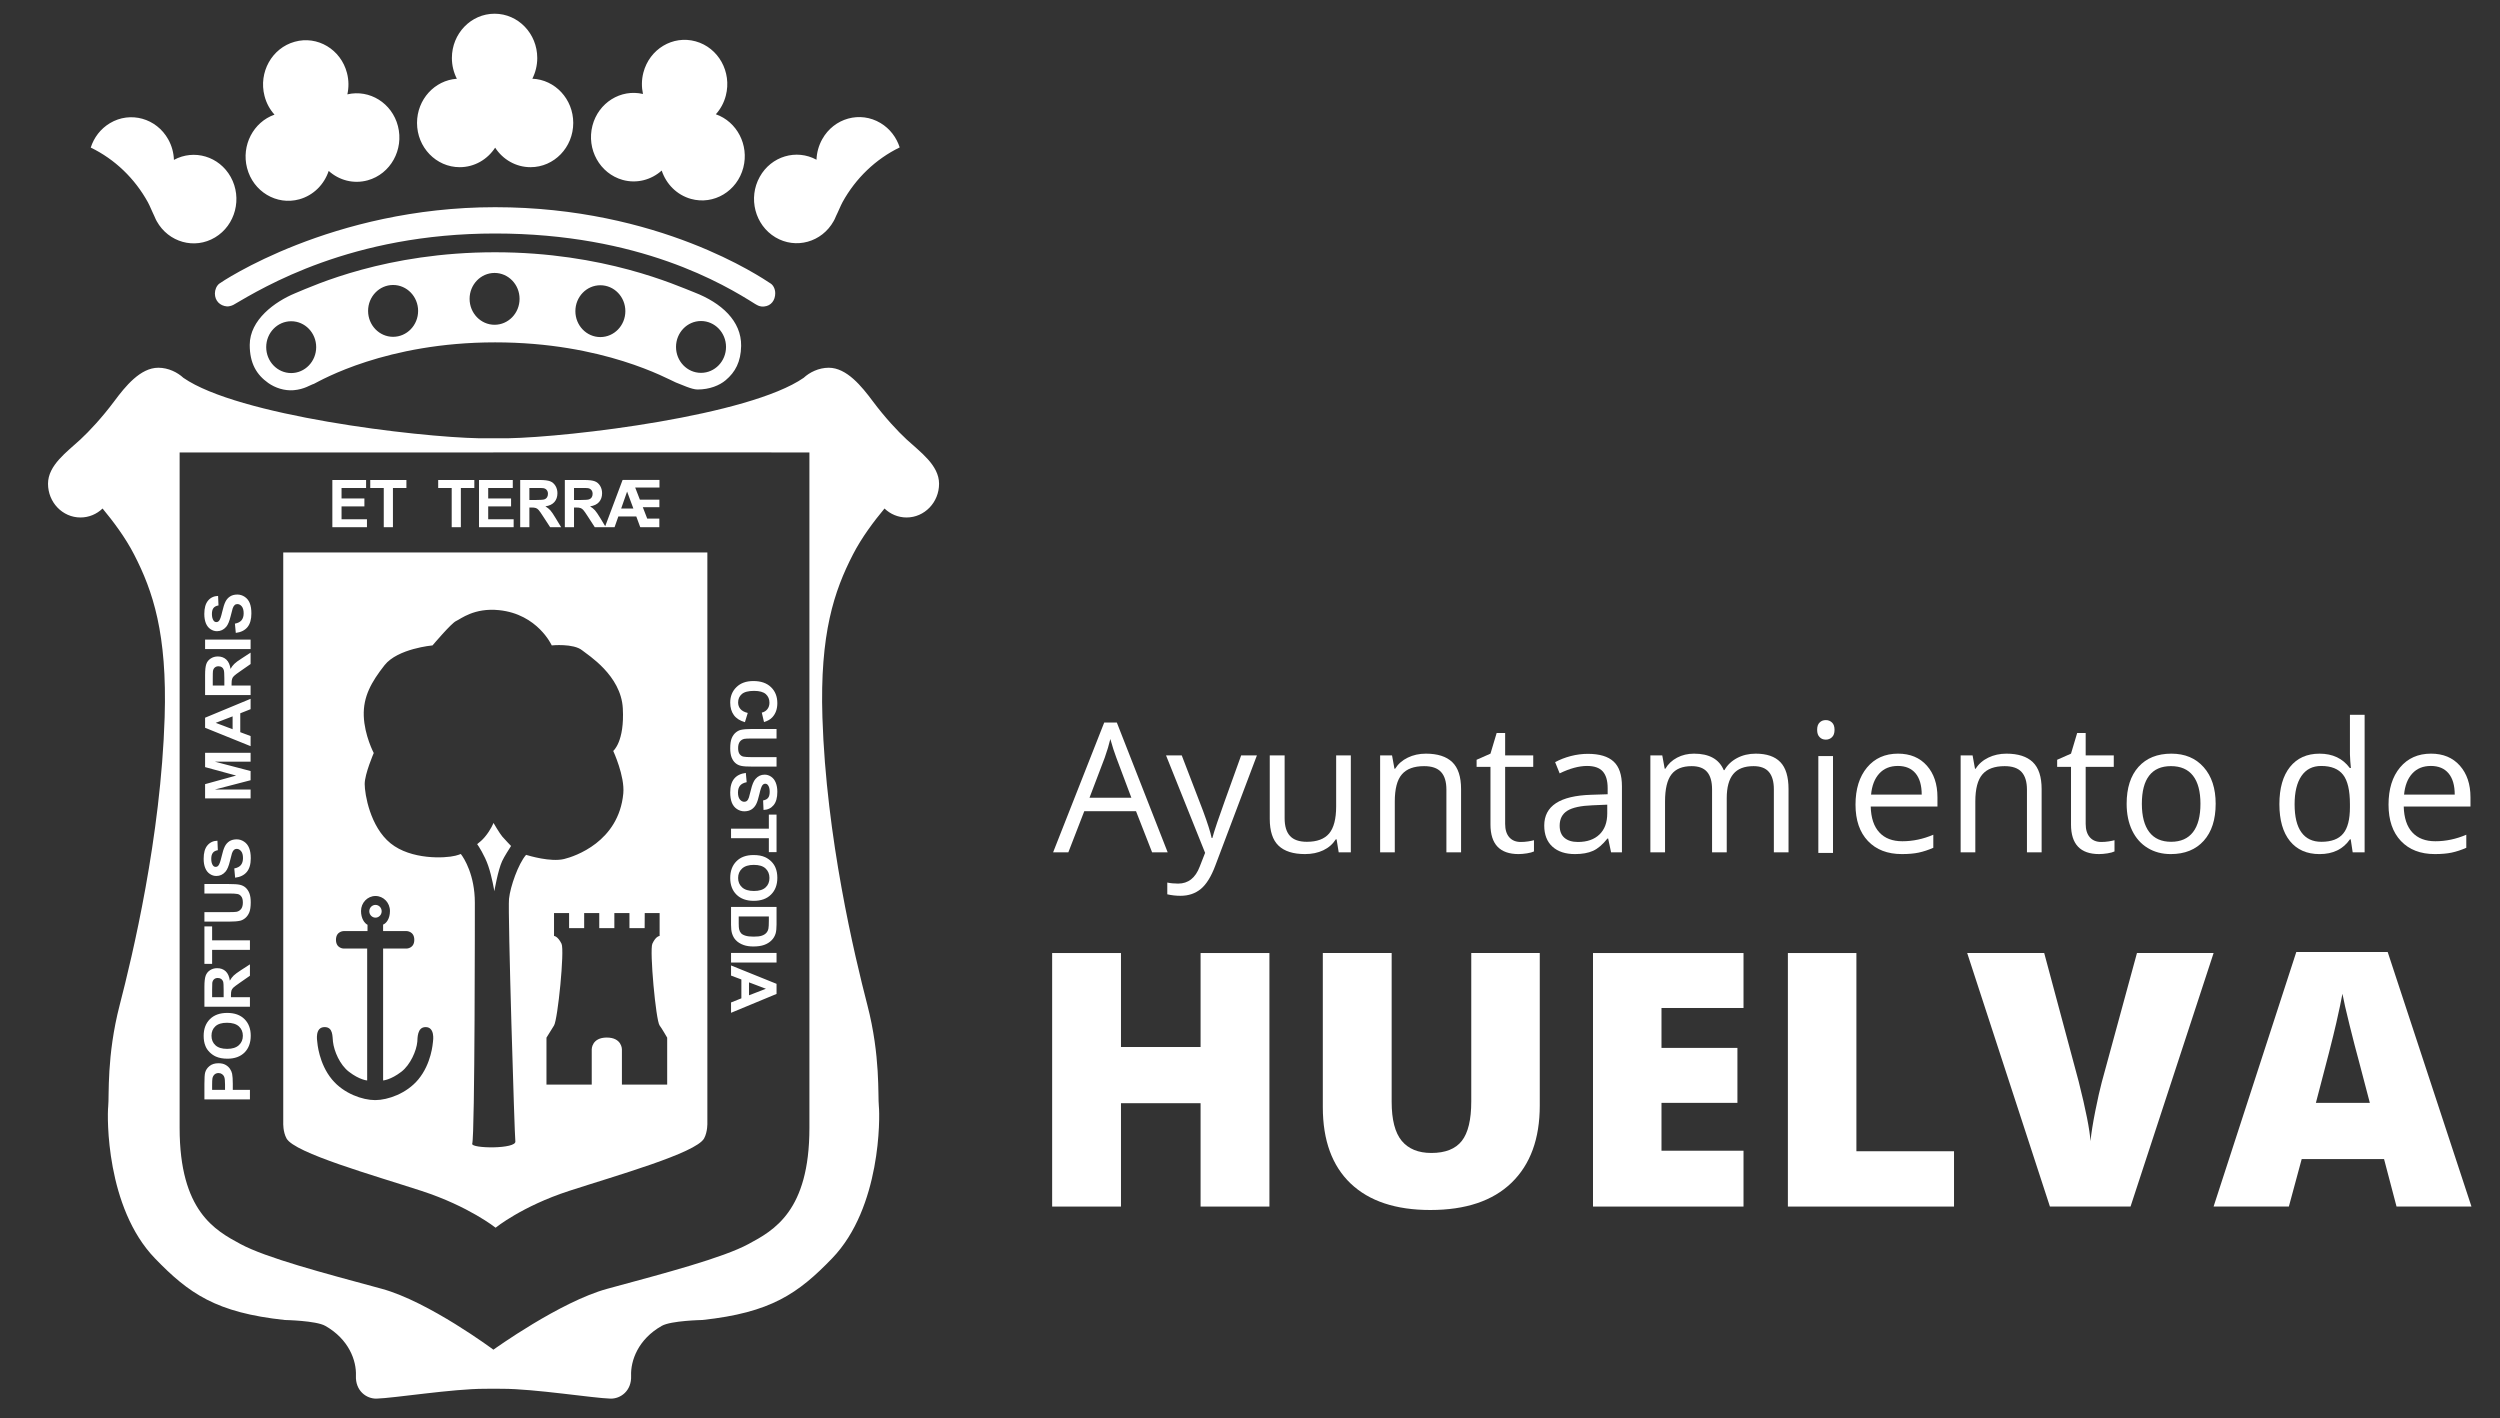
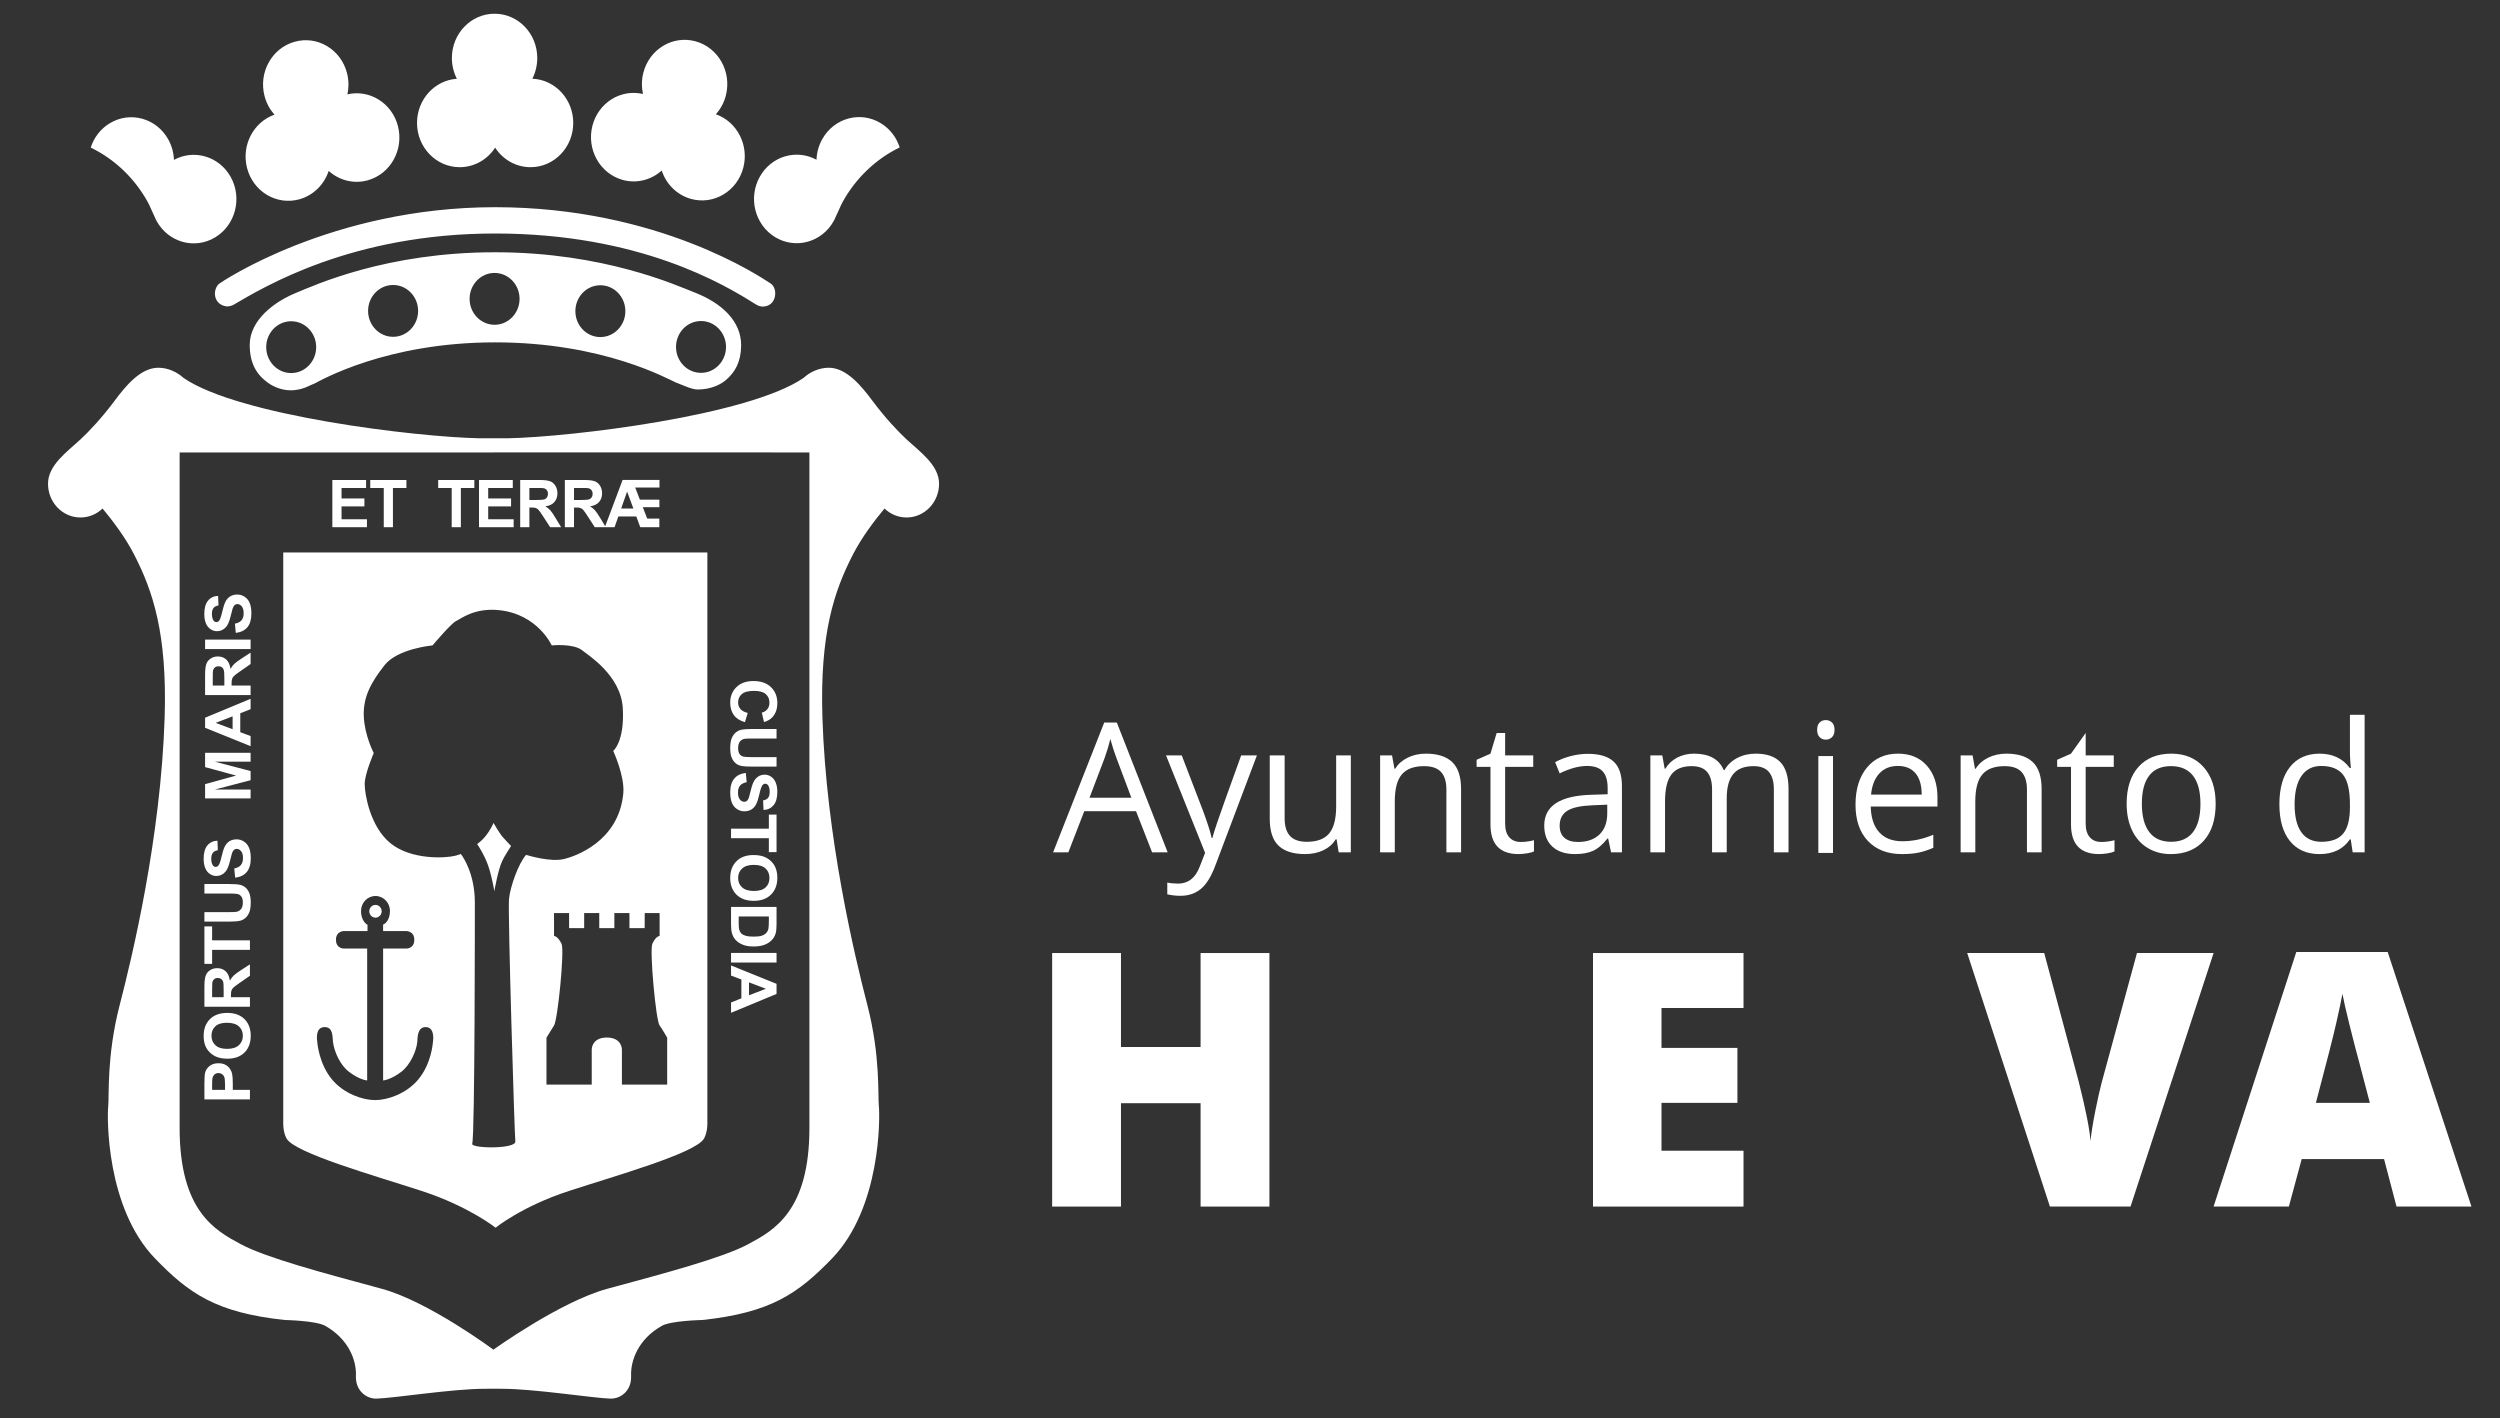
<svg xmlns="http://www.w3.org/2000/svg" width="2545px" height="1444px" version="1.1" xml:space="preserve" style="fill-rule:evenodd;clip-rule:evenodd;stroke-linejoin:round;stroke-miterlimit:2;">
  <rect width="100%" height="100%" fill="#333333" stroke="none" />
  <g transform="matrix(4.167,0,0,4.167,0,0)">
    <g id="Artboard1" transform="matrix(1,0,0,1,9.795,0.005)">
      <rect x="-9.795" y="-0.005" width="610.739" height="346.553" style="fill:none;" />
      <g transform="matrix(4.167,0,0,4.167,266.596,189.861)">
        <path d="M0,1.203L-0.882,-1.146C-0.995,-1.442 -1.113,-1.807 -1.233,-2.238C-1.31,-1.907 -1.419,-1.543 -1.56,-1.146L-2.453,1.203L0,1.203ZM1.216,4.405L0.274,1.996L-2.761,1.996L-3.694,4.405L-4.587,4.405L-1.592,-3.202L-0.851,-3.202L2.129,4.405L1.216,4.405Z" style="fill:white;fill-rule:nonzero;" />
      </g>
      <g transform="matrix(4.167,0,0,4.167,275.07,218.839)">
        <path d="M0,-8.23L0.921,-8.23L2.165,-4.991C2.439,-4.251 2.608,-3.717 2.673,-3.39L2.716,-3.39C2.761,-3.566 2.854,-3.867 2.998,-4.293C3.141,-4.721 3.61,-6.033 4.403,-8.23L5.327,-8.23L2.885,-1.762C2.645,-1.123 2.362,-0.669 2.039,-0.401C1.715,-0.134 1.318,0 0.849,0C0.586,0 0.327,-0.029 0.073,-0.087L0.073,-0.777C0.262,-0.736 0.475,-0.715 0.71,-0.715C1.299,-0.715 1.723,-1.047 1.974,-1.71L2.29,-2.518L0,-8.23Z" style="fill:white;fill-rule:nonzero;" />
      </g>
      <g transform="matrix(4.167,0,0,4.167,304.04,208.647)">
        <path d="M0,-5.784L0,-2.099C0,-1.637 0.105,-1.29 0.316,-1.062C0.526,-0.834 0.856,-0.72 1.306,-0.72C1.9,-0.72 2.334,-0.883 2.609,-1.207C2.883,-1.533 3.021,-2.062 3.021,-2.798L3.021,-5.784L3.881,-5.784L3.881,-0.103L3.17,-0.103L3.046,-0.866L3.001,-0.866C2.823,-0.586 2.579,-0.371 2.267,-0.223C1.954,-0.074 1.598,0 1.195,0C0.506,0 -0.012,-0.164 -0.355,-0.492C-0.7,-0.82 -0.872,-1.346 -0.872,-2.069L-0.872,-5.784L0,-5.784Z" style="fill:white;fill-rule:nonzero;" />
      </g>
      <g transform="matrix(4.167,0,0,4.167,343.562,184.114)">
        <path d="M0,5.784L0,2.11C0,1.646 -0.104,1.302 -0.315,1.074C-0.526,0.845 -0.856,0.732 -1.306,0.732C-1.9,0.732 -2.334,0.892 -2.61,1.214C-2.889,1.535 -3.026,2.066 -3.026,2.804L-3.026,5.784L-3.886,5.784L-3.886,0.103L-3.187,0.103L-3.046,0.882L-3.005,0.882C-2.829,0.602 -2.582,0.385 -2.264,0.232C-1.948,0.078 -1.593,0 -1.202,0C-0.519,0 -0.002,0.165 0.342,0.495C0.688,0.826 0.86,1.353 0.86,2.078L0.86,5.784L0,5.784Z" style="fill:white;fill-rule:nonzero;" />
      </g>
      <g transform="matrix(4.167,0,0,4.167,361.712,182.02)">
        <path d="M0,5.68C0.153,5.68 0.3,5.669 0.442,5.646C0.583,5.624 0.695,5.601 0.778,5.577L0.778,6.235C0.686,6.28 0.547,6.318 0.367,6.347C0.185,6.375 0.022,6.39 -0.124,6.39C-1.222,6.39 -1.772,5.812 -1.772,4.654L-1.772,1.276L-2.585,1.276L-2.585,0.861L-1.772,0.502L-1.409,-0.71L-0.912,-0.71L-0.912,0.606L0.735,0.606L0.735,1.276L-0.912,1.276L-0.912,4.618C-0.912,4.96 -0.83,5.223 -0.668,5.407C-0.505,5.589 -0.283,5.68 0,5.68" style="fill:white;fill-rule:nonzero;" />
      </g>
      <g transform="matrix(4.167,0,0,4.167,375.69,187.118)">
        <path d="M0,4.457C0.537,4.457 0.959,4.31 1.263,4.017C1.569,3.723 1.72,3.312 1.72,2.783L1.72,2.27L0.86,2.306C0.177,2.331 -0.317,2.437 -0.619,2.625C-0.92,2.814 -1.07,3.106 -1.07,3.503C-1.07,3.814 -0.978,4.051 -0.79,4.213C-0.601,4.376 -0.337,4.457 0,4.457M1.944,5.063L1.773,4.254L1.733,4.254C1.449,4.61 1.167,4.852 0.884,4.978C0.602,5.104 0.251,5.167 -0.169,5.167C-0.733,5.167 -1.174,5.022 -1.494,4.731C-1.813,4.441 -1.974,4.028 -1.974,3.493C-1.974,2.346 -1.057,1.745 0.779,1.69L1.744,1.659L1.744,1.307C1.744,0.86 1.647,0.532 1.455,0.319C1.263,0.106 0.956,-0 0.536,-0C0.062,-0 -0.474,0.145 -1.07,0.435L-1.336,-0.223C-1.057,-0.375 -0.749,-0.494 -0.415,-0.581C-0.082,-0.667 0.251,-0.71 0.587,-0.71C1.264,-0.71 1.766,-0.56 2.092,-0.259C2.419,0.041 2.581,0.524 2.581,1.187L2.581,5.063L1.944,5.063Z" style="fill:white;fill-rule:nonzero;" />
      </g>
      <g transform="matrix(4.167,0,0,4.167,423.56,184.114)">
        <path d="M0,5.784L0,2.089C0,1.637 -0.098,1.298 -0.291,1.072C-0.484,0.845 -0.785,0.732 -1.191,0.732C-1.729,0.732 -2.123,0.885 -2.378,1.193C-2.634,1.501 -2.763,1.974 -2.763,2.612L-2.763,5.784L-3.623,5.784L-3.623,2.089C-3.623,1.637 -3.721,1.298 -3.913,1.072C-4.107,0.845 -4.409,0.732 -4.82,0.732C-5.359,0.732 -5.755,0.893 -6.003,1.216C-6.254,1.539 -6.38,2.069 -6.38,2.804L-6.38,5.784L-7.24,5.784L-7.24,0.103L-6.542,0.103L-6.4,0.882L-6.36,0.882C-6.196,0.605 -5.969,0.39 -5.672,0.234C-5.377,0.078 -5.046,0 -4.68,0C-3.792,0 -3.212,0.322 -2.939,0.965L-2.897,0.965C-2.729,0.667 -2.482,0.432 -2.161,0.26C-1.84,0.088 -1.474,0 -1.063,0C-0.42,0 0.062,0.165 0.38,0.495C0.7,0.826 0.86,1.353 0.86,2.078L0.86,5.784L0,5.784Z" style="fill:white;fill-rule:nonzero;" />
      </g>
      <g transform="matrix(4.167,0,0,4.167,-4018.89,-1829.1)">
        <path d="M1069.57,488.954L1068.71,488.954L1068.71,483.273L1069.57,483.273L1069.57,488.954ZM1068.64,481.735C1068.64,481.538 1068.69,481.394 1068.79,481.303C1068.88,481.211 1069,481.165 1069.15,481.165C1069.29,481.165 1069.41,481.212 1069.51,481.306C1069.61,481.399 1069.66,481.542 1069.66,481.735C1069.66,481.929 1069.61,482.074 1069.51,482.168C1069.41,482.263 1069.29,482.311 1069.15,482.311C1069,482.311 1068.88,482.263 1068.79,482.168C1068.69,482.074 1068.64,481.929 1068.64,481.735" style="fill:white;fill-rule:nonzero;" />
      </g>
      <g transform="matrix(4.167,0,0,4.167,453.854,205.642)">
        <path d="M0,-4.446C-0.456,-4.446 -0.819,-4.297 -1.091,-4C-1.362,-3.702 -1.522,-3.292 -1.571,-2.766L1.398,-2.766C1.398,-3.309 1.276,-3.724 1.037,-4.013C0.794,-4.301 0.45,-4.446 0,-4.446M0.233,0.721C-0.607,0.721 -1.269,0.466 -1.754,-0.045C-2.24,-0.557 -2.483,-1.267 -2.483,-2.176C-2.483,-3.091 -2.256,-3.818 -1.806,-4.358C-1.355,-4.897 -0.75,-5.167 0.01,-5.167C0.722,-5.167 1.286,-4.931 1.7,-4.464C2.115,-3.995 2.321,-3.378 2.321,-2.611L2.321,-2.067L-1.591,-2.067C-1.575,-1.399 -1.406,-0.894 -1.085,-0.549C-0.768,-0.202 -0.316,-0.031 0.264,-0.031C0.875,-0.031 1.48,-0.158 2.078,-0.413L2.078,0.353C1.774,0.485 1.486,0.579 1.214,0.636C0.945,0.693 0.617,0.721 0.233,0.721" style="fill:white;fill-rule:nonzero;" />
      </g>
      <g transform="matrix(4.167,0,0,4.167,485.391,184.114)">
        <path d="M0,5.784L0,2.11C0,1.646 -0.107,1.302 -0.316,1.074C-0.527,0.845 -0.856,0.732 -1.307,0.732C-1.901,0.732 -2.335,0.892 -2.611,1.214C-2.889,1.535 -3.027,2.066 -3.027,2.804L-3.027,5.784L-3.888,5.784L-3.888,0.103L-3.187,0.103L-3.047,0.882L-3.006,0.882C-2.83,0.602 -2.582,0.385 -2.264,0.232C-1.948,0.078 -1.592,0 -1.202,0C-0.519,0 -0.004,0.165 0.341,0.495C0.687,0.826 0.86,1.353 0.86,2.078L0.86,5.784L0,5.784Z" style="fill:white;fill-rule:nonzero;" />
      </g>
      <g transform="matrix(4.167,0,0,4.167,503.541,182.02)">
-         <path d="M0,5.68C0.15,5.68 0.298,5.669 0.44,5.646C0.581,5.624 0.694,5.601 0.777,5.577L0.777,6.235C0.684,6.28 0.547,6.318 0.366,6.347C0.185,6.375 0.02,6.39 -0.126,6.39C-1.223,6.39 -1.773,5.812 -1.773,4.654L-1.773,1.276L-2.585,1.276L-2.585,0.861L-1.773,0.502L-1.411,-0.71L-0.913,-0.71L-0.913,0.606L0.734,0.606L0.734,1.276L-0.913,1.276L-0.913,4.618C-0.913,4.96 -0.83,5.223 -0.668,5.407C-0.507,5.589 -0.284,5.68 0,5.68" style="fill:white;fill-rule:nonzero;" />
+         <path d="M0,5.68C0.15,5.68 0.298,5.669 0.44,5.646C0.581,5.624 0.694,5.601 0.777,5.577L0.777,6.235C0.684,6.28 0.547,6.318 0.366,6.347C0.185,6.375 0.02,6.39 -0.126,6.39C-1.223,6.39 -1.773,5.812 -1.773,4.654L-1.773,1.276L-2.585,1.276L-2.585,0.861L-1.773,0.502L-0.913,-0.71L-0.913,0.606L0.734,0.606L0.734,1.276L-0.913,1.276L-0.913,4.618C-0.913,4.96 -0.83,5.223 -0.668,5.407C-0.507,5.589 -0.284,5.68 0,5.68" style="fill:white;fill-rule:nonzero;" />
      </g>
      <g transform="matrix(4.167,0,0,4.167,513.462,196.402)">
        <path d="M0,-0.01C0,0.715 0.145,1.268 0.435,1.649C0.725,2.029 1.152,2.218 1.715,2.218C2.278,2.218 2.707,2.029 2.998,1.652C3.29,1.273 3.435,0.719 3.435,-0.01C3.435,-0.733 3.29,-1.281 2.998,-1.656C2.707,-2.03 2.275,-2.218 1.704,-2.218C1.143,-2.218 0.716,-2.033 0.431,-1.663C0.143,-1.294 0,-0.742 0,-0.01M4.327,-0.01C4.327,0.916 4.094,1.639 3.628,2.159C3.161,2.678 2.518,2.939 1.693,2.939C1.185,2.939 0.735,2.82 0.342,2.581C-0.052,2.343 -0.356,2 -0.57,1.555C-0.784,1.11 -0.892,0.587 -0.892,-0.01C-0.892,-0.936 -0.661,-1.657 -0.198,-2.174C0.265,-2.69 0.909,-2.949 1.731,-2.949C2.526,-2.949 3.156,-2.684 3.625,-2.155C4.094,-1.628 4.327,-0.911 4.327,-0.01" style="fill:white;fill-rule:nonzero;" />
      </g>
      <g transform="matrix(4.167,0,0,4.167,557.315,177.624)">
        <path d="M0,6.725C0.588,6.725 1.015,6.565 1.278,6.245C1.544,5.927 1.675,5.411 1.675,4.699L1.675,4.518C1.675,3.712 1.541,3.138 1.273,2.794C1.005,2.451 0.578,2.279 -0.01,2.279C-0.515,2.279 -0.899,2.475 -1.168,2.867C-1.436,3.26 -1.569,3.813 -1.569,4.528C-1.569,5.252 -1.437,5.801 -1.17,6.17C-0.903,6.54 -0.515,6.725 0,6.725M1.721,6.58L1.675,6.58C1.278,7.157 0.685,7.446 -0.106,7.446C-0.851,7.446 -1.429,7.191 -1.841,6.684C-2.253,6.176 -2.461,5.454 -2.461,4.518C-2.461,3.581 -2.253,2.854 -1.839,2.336C-1.423,1.817 -0.848,1.558 -0.106,1.558C0.662,1.558 1.252,1.838 1.666,2.398L1.731,2.398L1.695,1.989L1.675,1.59L1.675,-0.721L2.536,-0.721L2.536,7.342L1.836,7.342L1.721,6.58Z" style="fill:white;fill-rule:nonzero;" />
      </g>
      <g transform="matrix(4.167,0,0,4.167,584.067,205.642)">
-         <path d="M0,-4.446C-0.456,-4.446 -0.821,-4.297 -1.091,-4C-1.363,-3.702 -1.522,-3.292 -1.571,-2.766L1.399,-2.766C1.399,-3.309 1.278,-3.724 1.036,-4.013C0.795,-4.301 0.449,-4.446 0,-4.446M0.232,0.721C-0.607,0.721 -1.27,0.466 -1.755,-0.045C-2.24,-0.557 -2.482,-1.267 -2.482,-2.176C-2.482,-3.091 -2.257,-3.818 -1.807,-4.358C-1.356,-4.897 -0.75,-5.167 0.01,-5.167C0.722,-5.167 1.285,-4.931 1.699,-4.464C2.114,-3.995 2.322,-3.378 2.322,-2.611L2.322,-2.067L-1.591,-2.067C-1.573,-1.399 -1.406,-0.894 -1.087,-0.549C-0.767,-0.202 -0.316,-0.031 0.264,-0.031C0.875,-0.031 1.48,-0.158 2.077,-0.413L2.077,0.353C1.774,0.485 1.485,0.579 1.214,0.636C0.943,0.693 0.617,0.721 0.232,0.721" style="fill:white;fill-rule:nonzero;" />
-       </g>
+         </g>
      <g transform="matrix(4.167,0,0,4.167,300.325,232.821)">
        <path d="M0,14.864L-4.036,14.864L-4.036,8.804L-8.703,8.804L-8.703,14.864L-12.738,14.864L-12.738,0L-8.703,0L-8.703,5.51L-4.036,5.51L-4.036,0L0,0L0,14.864Z" style="fill:white;fill-rule:nonzero;" />
      </g>
      <g transform="matrix(4.167,0,0,4.167,366.37,295.599)">
-         <path d="M0,-15.067L0,-6.12C0,-4.174 -0.552,-2.668 -1.652,-1.601C-2.754,-0.533 -4.343,0 -6.415,0C-8.442,0 -9.999,-0.518 -11.088,-1.554C-12.175,-2.592 -12.719,-4.083 -12.719,-6.028L-12.719,-15.067L-8.683,-15.067L-8.683,-6.343C-8.683,-5.293 -8.486,-4.53 -8.094,-4.056C-7.7,-3.582 -7.121,-3.344 -6.355,-3.344C-5.536,-3.344 -4.94,-3.58 -4.57,-4.051C-4.201,-4.523 -4.016,-5.293 -4.016,-6.364L-4.016,-15.067L0,-15.067Z" style="fill:white;fill-rule:nonzero;" />
-       </g>
+         </g>
      <g transform="matrix(4.167,0,0,4.167,416.146,232.821)">
        <path d="M0,14.864L-8.824,14.864L-8.824,0L0,0L0,3.222L-4.809,3.222L-4.809,5.562L-0.357,5.562L-0.357,8.784L-4.809,8.784L-4.809,11.59L0,11.59L0,14.864Z" style="fill:white;fill-rule:nonzero;" />
      </g>
      <g transform="matrix(4.167,0,0,4.167,426.986,232.821)">
-         <path d="M0,14.864L0,0L4.017,0L4.017,11.621L9.74,11.621L9.74,14.864L0,14.864Z" style="fill:white;fill-rule:nonzero;" />
-       </g>
+         </g>
      <g transform="matrix(4.167,0,0,4.167,512.268,294.753)">
        <path d="M0,-14.864L4.493,-14.864L-0.377,0L-5.104,0L-9.954,-14.864L-5.439,-14.864L-3.417,-7.329C-2.996,-5.656 -2.767,-4.49 -2.725,-3.833C-2.678,-4.306 -2.583,-4.9 -2.441,-5.612C-2.298,-6.323 -2.173,-6.883 -2.064,-7.289L0,-14.864Z" style="fill:white;fill-rule:nonzero;" />
      </g>
      <g transform="matrix(4.167,0,0,4.167,569.158,257.897)">
        <path d="M0,2.766L-0.64,0.326C-0.789,-0.216 -0.972,-0.918 -1.185,-1.778C-1.398,-2.639 -1.539,-3.256 -1.607,-3.629C-1.667,-3.283 -1.788,-2.714 -1.967,-1.921C-2.146,-1.128 -2.545,0.435 -3.163,2.766L0,2.766ZM1.565,8.846L0.833,6.06L-3.995,6.06L-4.748,8.846L-9.161,8.846L-4.311,-6.08L1.046,-6.08L5.958,8.846L1.565,8.846Z" style="fill:white;fill-rule:nonzero;" />
      </g>
      <g transform="matrix(4.167,0,0,4.167,153.197,80.133)">
        <path d="M0,44.356L-2.654,44.356L-2.654,42.283C-2.654,42.283 -2.654,41.597 -3.541,41.597C-4.423,41.597 -4.423,42.283 -4.423,42.283L-4.423,44.356L-7.077,44.356L-7.077,41.604C-7.077,41.604 -6.728,41.035 -6.634,40.89C-6.414,40.541 -6.009,36.478 -6.193,36.1C-6.416,35.643 -6.634,35.642 -6.634,35.642L-6.634,34.3L-5.751,34.3L-5.751,35.183L-4.867,35.183L-4.867,34.3L-3.982,34.3L-3.982,35.183L-3.097,35.183L-3.097,34.3L-2.212,34.3L-2.212,35.183L-1.321,35.183L-1.316,34.3L-0.443,34.3L-0.443,35.642C-0.443,35.642 -0.664,35.642 -0.87,36.1C-1.039,36.478 -0.664,40.607 -0.443,40.89C-0.329,41.032 0,41.604 0,41.604L0,44.356ZM-8.284,30.9C-8.725,31.417 -9.196,32.73 -9.273,33.464C-9.352,34.221 -8.943,47.473 -8.902,47.673C-8.805,48.148 -11.524,48.109 -11.43,47.821C-11.269,47.339 -11.276,33.688 -11.276,33.688C-11.276,32.071 -11.905,31.082 -12.098,30.835C-12.186,30.87 -12.289,30.905 -12.417,30.937C-13.034,31.093 -15.016,31.181 -16.218,30.209C-17.416,29.241 -17.734,27.324 -17.734,26.732C-17.734,26.14 -17.203,24.916 -17.203,24.916C-17.203,24.916 -17.748,23.885 -17.788,22.742C-17.828,21.601 -17.337,20.745 -16.57,19.767C-15.799,18.789 -13.757,18.607 -13.757,18.607C-13.757,18.607 -12.654,17.301 -12.378,17.179C-12.1,17.056 -11.318,16.389 -9.856,16.54C-7.588,16.774 -6.768,18.607 -6.768,18.607C-6.768,18.607 -5.496,18.477 -4.981,18.897C-4.65,19.168 -2.708,20.357 -2.601,22.293C-2.492,24.255 -3.163,24.794 -3.163,24.794C-3.163,24.794 -2.476,26.274 -2.573,27.291C-2.842,30.124 -5.419,30.979 -6.042,31.13C-6.832,31.321 -8.096,30.939 -8.271,30.887L-8.284,30.9ZM-13.73,41.841C-13.743,41.938 -13.819,43.12 -14.589,44.051C-15.28,44.887 -16.39,45.261 -17.103,45.264L-17.132,45.264C-17.848,45.264 -18.961,44.89 -19.653,44.051C-20.425,43.12 -20.51,41.903 -20.516,41.841C-20.52,41.784 -20.666,40.984 -20.082,40.984C-19.581,40.984 -19.63,41.529 -19.594,41.841C-19.53,42.397 -19.191,43.196 -18.657,43.603C-18.031,44.085 -17.589,44.113 -17.589,44.113L-17.589,36.38L-18.961,36.38C-18.961,36.38 -19.418,36.38 -19.418,35.868C-19.418,35.355 -18.961,35.355 -18.961,35.355L-17.569,35.355L-17.568,34.986C-17.744,34.898 -17.949,34.62 -17.949,34.179C-17.949,33.692 -17.569,33.298 -17.101,33.298C-16.632,33.298 -16.253,33.692 -16.253,34.179C-16.253,34.62 -16.458,34.898 -16.655,34.975L-16.655,35.355L-15.282,35.355C-15.282,35.355 -14.826,35.355 -14.826,35.868C-14.826,36.38 -15.282,36.38 -15.282,36.38L-16.654,36.38L-16.654,44.113C-16.654,44.113 -16.213,44.085 -15.585,43.603C-15.053,43.196 -14.694,42.361 -14.649,41.841C-14.632,41.642 -14.664,40.984 -14.162,40.984C-13.614,40.984 -13.717,41.749 -13.73,41.841M2.356,13.158L-22.509,13.158L-22.509,46.598C-22.509,46.598 -22.533,47.121 -22.316,47.514C-21.842,48.371 -17.155,49.691 -14.39,50.592C-11.626,51.495 -10.059,52.746 -10.059,52.746C-10.059,52.746 -8.526,51.495 -5.764,50.592C-2.997,49.691 1.688,48.371 2.163,47.514C2.378,47.121 2.356,46.598 2.356,46.598L2.356,13.158ZM-16.739,34.194C-16.739,34.401 -16.901,34.568 -17.101,34.568C-17.301,34.568 -17.464,34.401 -17.464,34.194C-17.464,33.987 -17.301,33.82 -17.101,33.82C-16.901,33.82 -16.739,33.987 -16.739,34.194M-9.159,30.359L-9.151,30.363C-9.259,30.533 -9.553,30.987 -9.676,31.254C-9.922,31.781 -10.133,33.019 -10.133,33.019C-10.133,33.019 -10.268,32.175 -10.492,31.527C-10.706,30.902 -11.077,30.342 -11.14,30.258C-10.988,30.143 -10.833,30.006 -10.695,29.843C-10.33,29.41 -10.183,29.014 -10.183,29.014C-10.183,29.014 -9.821,29.635 -9.666,29.815C-9.508,29.998 -9.159,30.359 -9.159,30.359M-5.462,9.377L-5.04,9.377C-4.821,9.377 -4.691,9.38 -4.647,9.387C-4.56,9.401 -4.493,9.437 -4.445,9.497C-4.396,9.553 -4.371,9.628 -4.371,9.722C-4.371,9.804 -4.39,9.873 -4.426,9.928C-4.463,9.983 -4.513,10.023 -4.578,10.044C-4.642,10.068 -4.805,10.081 -5.062,10.081L-5.462,10.081L-5.462,9.377ZM-2.35,9.588L-1.982,10.581L-2.697,10.581L-2.35,9.588ZM-5.462,10.522L-5.352,10.522C-5.227,10.522 -5.139,10.532 -5.081,10.554C-5.023,10.574 -4.968,10.611 -4.918,10.668C-4.867,10.723 -4.772,10.859 -4.634,11.075L-4.246,11.675L-3.084,11.675L-2.863,11.047L-1.811,11.047L-1.58,11.674L-1.563,11.674L-1.563,11.675L-0.46,11.675L-0.46,11.172L-1.17,11.173L-1.429,10.503L-0.457,10.505L-0.457,10.064L-1.6,10.064L-1.875,9.351L-0.452,9.353L-0.452,8.907L-2.601,8.907L-2.599,8.909L-2.615,8.909L-3.633,11.62L-3.925,11.137C-4.056,10.921 -4.158,10.772 -4.234,10.686C-4.31,10.603 -4.404,10.525 -4.52,10.455C-4.287,10.42 -4.111,10.335 -3.993,10.201C-3.875,10.064 -3.816,9.893 -3.816,9.684C-3.816,9.521 -3.856,9.375 -3.933,9.249C-4.012,9.122 -4.113,9.034 -4.246,8.984C-4.374,8.935 -4.581,8.909 -4.865,8.909L-6,8.909L-6,11.675L-5.462,11.675L-5.462,10.522ZM-8.079,9.377L-7.659,9.377C-7.44,9.377 -7.308,9.38 -7.266,9.387C-7.177,9.401 -7.111,9.437 -7.063,9.497C-7.015,9.553 -6.99,9.628 -6.99,9.722C-6.99,9.804 -7.009,9.873 -7.045,9.928C-7.081,9.983 -7.132,10.023 -7.195,10.044C-7.26,10.068 -7.421,10.081 -7.68,10.081L-8.079,10.081L-8.079,9.377ZM-8.079,10.522L-7.968,10.522C-7.846,10.522 -7.755,10.532 -7.697,10.554C-7.641,10.574 -7.587,10.611 -7.537,10.668C-7.486,10.723 -7.39,10.859 -7.253,11.075L-6.862,11.675L-6.218,11.675L-6.544,11.137C-6.672,10.921 -6.775,10.772 -6.851,10.686C-6.927,10.603 -7.023,10.525 -7.139,10.455C-6.905,10.42 -6.729,10.335 -6.611,10.201C-6.493,10.064 -6.434,9.893 -6.434,9.684C-6.434,9.521 -6.475,9.375 -6.552,9.249C-6.63,9.122 -6.733,9.034 -6.862,8.984C-6.992,8.935 -7.198,8.909 -7.482,8.909L-8.617,8.909L-8.617,11.675L-8.079,11.675L-8.079,10.522ZM-10.493,9.377L-10.493,9.991L-9.152,9.991L-9.152,10.457L-10.493,10.457L-10.493,11.21L-9.001,11.21L-9.001,11.675L-11.032,11.675L-11.032,8.909L-9.052,8.909L-9.052,9.377L-10.493,9.377ZM-12.633,9.377L-13.425,9.377L-13.425,8.909L-11.306,8.909L-11.306,9.377L-12.096,9.377L-12.096,11.675L-12.633,11.675L-12.633,9.377ZM-16.616,9.377L-17.408,9.377L-17.408,8.909L-15.288,8.909L-15.288,9.377L-16.078,9.377L-16.078,11.675L-16.616,11.675L-16.616,9.377ZM-17.601,11.675L-19.63,11.675L-19.63,8.909L-17.652,8.909L-17.652,9.377L-19.091,9.377L-19.091,9.991L-17.751,9.991L-17.751,10.457L-19.091,10.457L-19.091,11.21L-17.601,11.21L-17.601,11.675ZM4.798,38.362L5.789,38.737L4.798,39.12L4.798,38.362ZM3.744,37.964L4.35,38.192L4.35,39.298L3.744,39.54L3.744,40.147L6.412,39.04L6.412,38.448L3.744,37.37L3.744,37.964ZM3.744,36.638L6.412,36.638L6.412,37.198L3.744,37.198L3.744,36.638ZM4.194,34.497L5.961,34.497L5.961,34.748C5.961,34.975 5.951,35.129 5.936,35.207C5.913,35.312 5.872,35.398 5.809,35.465C5.746,35.534 5.661,35.587 5.55,35.624C5.441,35.663 5.283,35.681 5.076,35.681C4.87,35.681 4.706,35.663 4.586,35.624C4.467,35.587 4.381,35.538 4.329,35.477C4.277,35.418 4.24,35.343 4.219,35.252C4.202,35.183 4.194,35.071 4.194,34.914L4.194,34.497ZM3.744,34.99C3.744,35.196 3.763,35.36 3.799,35.484C3.85,35.649 3.923,35.78 4.014,35.876C4.132,36.006 4.289,36.104 4.483,36.173C4.644,36.23 4.832,36.258 5.052,36.258C5.301,36.258 5.513,36.228 5.681,36.168C5.853,36.107 5.997,36.02 6.114,35.902C6.232,35.788 6.313,35.649 6.361,35.486C6.394,35.364 6.412,35.189 6.412,34.961L6.412,33.938L3.744,33.938L3.744,34.99ZM5.771,32.794C5.621,32.935 5.392,33.004 5.086,33.004C4.776,33.004 4.544,32.932 4.39,32.79C4.234,32.647 4.159,32.464 4.159,32.242C4.159,32.018 4.234,31.834 4.39,31.69C4.548,31.545 4.776,31.474 5.079,31.474C5.385,31.474 5.615,31.543 5.768,31.685C5.919,31.826 5.996,32.012 5.996,32.242C5.996,32.473 5.922,32.656 5.771,32.794M6.11,31.28C6.003,31.172 5.88,31.087 5.745,31.023C5.56,30.938 5.333,30.897 5.062,30.897C4.637,30.897 4.301,31.018 4.061,31.262C3.818,31.505 3.696,31.832 3.696,32.244C3.696,32.651 3.818,32.975 4.061,33.216C4.306,33.46 4.644,33.582 5.073,33.582C5.508,33.582 5.847,33.459 6.091,33.212C6.334,32.97 6.458,32.643 6.458,32.235C6.458,32.01 6.422,31.811 6.351,31.64C6.298,31.51 6.219,31.391 6.11,31.28M5.961,30.728L5.961,29.908L3.744,29.908L3.744,29.35L5.961,29.35L5.961,28.527L6.412,28.527L6.412,30.728L5.961,30.728ZM3.792,27.828C3.728,27.667 3.696,27.466 3.696,27.226C3.696,26.876 3.773,26.607 3.929,26.42C4.085,26.232 4.313,26.12 4.611,26.083L4.661,26.627C4.486,26.661 4.357,26.726 4.274,26.826C4.192,26.924 4.151,27.061 4.151,27.231C4.151,27.411 4.187,27.546 4.26,27.637C4.335,27.729 4.42,27.775 4.519,27.775C4.581,27.775 4.637,27.756 4.679,27.717C4.724,27.68 4.762,27.612 4.794,27.517C4.817,27.451 4.856,27.301 4.911,27.069C4.982,26.77 5.071,26.559 5.175,26.439C5.321,26.268 5.5,26.184 5.713,26.184C5.849,26.184 5.975,26.224 6.092,26.303C6.212,26.384 6.302,26.498 6.363,26.648C6.425,26.799 6.458,26.982 6.458,27.193C6.458,27.541 6.384,27.801 6.236,27.977C6.09,28.152 5.894,28.245 5.649,28.254L5.624,27.695C5.763,27.671 5.86,27.619 5.919,27.541C5.981,27.463 6.01,27.346 6.01,27.187C6.01,27.026 5.98,26.898 5.914,26.807C5.873,26.747 5.817,26.717 5.749,26.717C5.685,26.717 5.632,26.746 5.586,26.801C5.53,26.872 5.469,27.043 5.409,27.313C5.347,27.586 5.283,27.787 5.216,27.917C5.149,28.047 5.059,28.149 4.945,28.223C4.83,28.297 4.689,28.333 4.52,28.334C4.368,28.334 4.224,28.289 4.092,28.202C3.957,28.113 3.857,27.988 3.792,27.828M3.777,25.175C3.725,25.04 3.696,24.862 3.696,24.643C3.696,24.379 3.727,24.178 3.786,24.041C3.845,23.905 3.921,23.797 4.015,23.719C4.108,23.64 4.209,23.586 4.311,23.561C4.464,23.525 4.689,23.506 4.987,23.506L6.412,23.506L6.412,24.066L4.966,24.066C4.737,24.066 4.588,24.071 4.52,24.086C4.41,24.11 4.323,24.167 4.256,24.256C4.19,24.347 4.159,24.471 4.159,24.626C4.159,24.784 4.189,24.905 4.251,24.985C4.314,25.066 4.39,25.115 4.483,25.129C4.573,25.146 4.724,25.157 4.935,25.157L6.412,25.157L6.412,25.713L5.01,25.713C4.689,25.713 4.464,25.7 4.332,25.668C4.2,25.638 4.087,25.583 3.996,25.5C3.904,25.42 3.832,25.311 3.777,25.175M3.909,22.693C3.768,22.5 3.696,22.255 3.696,21.959C3.696,21.591 3.818,21.289 4.061,21.053C4.301,20.815 4.634,20.696 5.052,20.696C5.498,20.696 5.842,20.816 6.087,21.055C6.334,21.292 6.458,21.606 6.458,21.992C6.458,22.332 6.361,22.606 6.168,22.817C6.054,22.943 5.889,23.038 5.677,23.101L5.547,22.547C5.687,22.515 5.796,22.446 5.877,22.341C5.957,22.237 5.996,22.112 5.996,21.963C5.996,21.761 5.926,21.594 5.784,21.464C5.642,21.337 5.411,21.273 5.094,21.273C4.756,21.273 4.516,21.336 4.373,21.463C4.229,21.588 4.159,21.752 4.159,21.954C4.159,22.102 4.204,22.23 4.294,22.336C4.387,22.443 4.528,22.52 4.724,22.566L4.558,23.108C4.267,23.024 4.05,22.887 3.909,22.693M-24.51,30.483C-24.445,30.644 -24.413,30.843 -24.413,31.084C-24.413,31.435 -24.49,31.702 -24.648,31.891C-24.803,32.077 -25.032,32.189 -25.33,32.226L-25.38,31.683C-25.204,31.65 -25.075,31.583 -24.992,31.484C-24.912,31.383 -24.869,31.248 -24.869,31.079C-24.869,30.898 -24.904,30.764 -24.979,30.672C-25.053,30.581 -25.138,30.535 -25.236,30.535C-25.3,30.535 -25.353,30.555 -25.397,30.593C-25.442,30.632 -25.48,30.698 -25.515,30.792C-25.537,30.859 -25.574,31.008 -25.631,31.239C-25.702,31.541 -25.789,31.75 -25.895,31.872C-26.042,32.041 -26.219,32.125 -26.432,32.125C-26.568,32.125 -26.693,32.086 -26.811,32.006C-26.932,31.926 -27.022,31.811 -27.082,31.661C-27.145,31.51 -27.175,31.329 -27.175,31.116C-27.175,30.769 -27.103,30.508 -26.956,30.333C-26.809,30.157 -26.612,30.064 -26.367,30.057L-26.344,30.613C-26.482,30.638 -26.579,30.689 -26.637,30.769C-26.699,30.848 -26.73,30.965 -26.73,31.122C-26.73,31.285 -26.698,31.411 -26.633,31.503C-26.592,31.562 -26.537,31.591 -26.468,31.591C-26.404,31.591 -26.352,31.565 -26.307,31.508C-26.249,31.439 -26.19,31.268 -26.126,30.996C-26.065,30.723 -26,30.524 -25.935,30.394C-25.87,30.262 -25.778,30.162 -25.664,30.087C-25.549,30.014 -25.407,29.977 -25.238,29.977C-25.086,29.977 -24.943,30.02 -24.81,30.109C-24.675,30.196 -24.577,30.32 -24.51,30.483M-24.496,33.133C-24.442,33.269 -24.415,33.446 -24.415,33.666C-24.415,33.931 -24.445,34.13 -24.503,34.268C-24.562,34.403 -24.638,34.51 -24.733,34.59C-24.828,34.669 -24.927,34.722 -25.029,34.747C-25.183,34.783 -25.407,34.801 -25.708,34.801L-27.131,34.801L-27.131,34.244L-25.686,34.244C-25.455,34.244 -25.307,34.236 -25.238,34.223C-25.13,34.198 -25.042,34.142 -24.974,34.052C-24.908,33.962 -24.877,33.838 -24.877,33.682C-24.877,33.523 -24.906,33.404 -24.97,33.325C-25.032,33.243 -25.108,33.193 -25.2,33.18C-25.292,33.163 -25.442,33.153 -25.653,33.153L-27.131,33.153L-27.131,32.596L-25.729,32.596C-25.407,32.596 -25.183,32.61 -25.049,32.641C-24.918,32.671 -24.805,32.727 -24.714,32.809C-24.624,32.89 -24.551,32.998 -24.496,33.133M-26.679,35.081L-26.679,35.899L-24.462,35.899L-24.462,36.458L-26.679,36.458L-26.679,37.279L-27.131,37.279L-27.131,35.081L-26.679,35.081ZM-26.679,38.798C-26.679,38.571 -26.675,38.436 -26.67,38.391C-26.655,38.3 -26.621,38.23 -26.565,38.18C-26.51,38.131 -26.438,38.105 -26.349,38.105C-26.269,38.105 -26.2,38.125 -26.147,38.162C-26.094,38.201 -26.057,38.253 -26.033,38.318C-26.012,38.386 -26.003,38.552 -26.003,38.82L-26.003,39.233L-26.679,39.233L-26.679,38.798ZM-27.131,39.792L-24.462,39.792L-24.462,39.233L-25.575,39.233L-25.575,39.12C-25.575,38.993 -25.564,38.898 -25.545,38.838C-25.525,38.779 -25.487,38.725 -25.435,38.671C-25.38,38.619 -25.249,38.52 -25.042,38.377L-24.462,37.973L-24.462,37.306L-24.983,37.643C-25.189,37.777 -25.333,37.883 -25.415,37.962C-25.497,38.041 -25.572,38.14 -25.64,38.261C-25.672,38.018 -25.755,37.835 -25.884,37.712C-26.016,37.59 -26.183,37.53 -26.383,37.53C-26.54,37.53 -26.68,37.569 -26.803,37.651C-26.926,37.73 -27.009,37.839 -27.058,37.973C-27.105,38.106 -27.131,38.321 -27.131,38.616L-27.131,39.792ZM-25.108,42.043C-25.267,42.188 -25.496,42.261 -25.798,42.261C-26.106,42.261 -26.333,42.189 -26.486,42.048C-26.637,41.91 -26.716,41.723 -26.716,41.493C-26.716,41.263 -26.641,41.078 -26.489,40.939C-26.339,40.799 -26.11,40.73 -25.806,40.73C-25.496,40.73 -25.263,40.803 -25.107,40.945C-24.953,41.087 -24.877,41.27 -24.877,41.493C-24.877,41.716 -24.953,41.899 -25.108,42.043M-25.792,40.153C-26.228,40.153 -26.566,40.276 -26.811,40.521C-27.054,40.765 -27.175,41.09 -27.175,41.498C-27.175,41.725 -27.142,41.921 -27.07,42.094C-27.019,42.225 -26.938,42.343 -26.83,42.452C-26.72,42.562 -26.601,42.647 -26.464,42.71C-26.28,42.793 -26.051,42.837 -25.78,42.837C-25.355,42.837 -25.021,42.714 -24.777,42.473C-24.536,42.23 -24.415,41.901 -24.415,41.49C-24.415,41.084 -24.536,40.76 -24.78,40.517C-25.024,40.274 -25.361,40.153 -25.792,40.153M-25.922,44.665L-26.679,44.665L-26.679,44.394C-26.679,44.193 -26.673,44.06 -26.661,43.993C-26.644,43.902 -26.604,43.827 -26.544,43.768C-26.48,43.709 -26.399,43.678 -26.302,43.678C-26.224,43.678 -26.154,43.701 -26.094,43.744C-26.036,43.786 -25.991,43.842 -25.965,43.918C-25.936,43.991 -25.922,44.137 -25.922,44.358L-25.922,44.665ZM-25.467,44.3C-25.467,44.048 -25.48,43.855 -25.506,43.72C-25.528,43.622 -25.568,43.527 -25.631,43.433C-25.696,43.336 -25.784,43.258 -25.896,43.196C-26.007,43.134 -26.146,43.104 -26.309,43.104C-26.521,43.104 -26.695,43.157 -26.828,43.265C-26.962,43.371 -27.051,43.503 -27.091,43.662C-27.117,43.766 -27.131,43.987 -27.131,44.328L-27.131,45.223L-24.462,45.223L-24.462,44.665L-25.467,44.665L-25.467,44.3ZM-24.471,16.131C-24.407,16.292 -24.377,16.493 -24.377,16.732C-24.377,17.082 -24.453,17.35 -24.609,17.539C-24.766,17.726 -24.992,17.837 -25.291,17.874L-25.342,17.331C-25.167,17.298 -25.037,17.231 -24.954,17.132C-24.872,17.033 -24.83,16.896 -24.83,16.727C-24.83,16.546 -24.867,16.411 -24.94,16.32C-25.015,16.23 -25.1,16.184 -25.199,16.184C-25.261,16.184 -25.316,16.203 -25.357,16.242C-25.403,16.281 -25.442,16.347 -25.475,16.441C-25.497,16.507 -25.537,16.657 -25.592,16.89C-25.664,17.188 -25.751,17.398 -25.855,17.519C-26.003,17.689 -26.183,17.774 -26.393,17.774C-26.528,17.774 -26.655,17.734 -26.774,17.654C-26.893,17.576 -26.983,17.459 -27.045,17.31C-27.105,17.16 -27.137,16.977 -27.137,16.764C-27.137,16.417 -27.064,16.156 -26.917,15.981C-26.771,15.805 -26.573,15.713 -26.329,15.705L-26.305,16.263C-26.442,16.286 -26.54,16.338 -26.601,16.417C-26.661,16.496 -26.691,16.614 -26.691,16.77C-26.691,16.933 -26.657,17.059 -26.595,17.151C-26.552,17.21 -26.5,17.24 -26.429,17.24C-26.366,17.24 -26.312,17.212 -26.267,17.157C-26.21,17.087 -26.151,16.915 -26.089,16.644C-26.026,16.372 -25.962,16.171 -25.896,16.042C-25.831,15.911 -25.738,15.808 -25.625,15.736C-25.51,15.662 -25.369,15.625 -25.199,15.625C-25.047,15.625 -24.902,15.669 -24.77,15.757C-24.637,15.845 -24.536,15.969 -24.471,16.131M-24.423,18.823L-27.091,18.823L-27.091,18.265L-24.423,18.265L-24.423,18.823ZM-26.641,20.524C-26.641,20.297 -26.637,20.161 -26.63,20.116C-26.616,20.025 -26.582,19.955 -26.525,19.907C-26.47,19.857 -26.398,19.83 -26.309,19.83C-26.229,19.83 -26.163,19.849 -26.109,19.888C-26.055,19.923 -26.018,19.977 -25.997,20.044C-25.974,20.11 -25.962,20.277 -25.962,20.546L-25.962,20.959L-26.641,20.959L-26.641,20.524ZM-27.091,21.518L-24.423,21.518L-24.423,20.959L-25.538,20.959L-25.538,20.846C-25.538,20.717 -25.528,20.624 -25.505,20.565C-25.486,20.506 -25.45,20.45 -25.395,20.398C-25.342,20.344 -25.211,20.245 -25.003,20.103L-24.423,19.699L-24.423,19.03L-24.943,19.369C-25.151,19.502 -25.296,19.608 -25.376,19.688C-25.458,19.766 -25.532,19.865 -25.601,19.984C-25.634,19.743 -25.717,19.56 -25.846,19.438C-25.979,19.316 -26.143,19.255 -26.344,19.255C-26.502,19.255 -26.641,19.296 -26.763,19.376C-26.887,19.457 -26.973,19.564 -27.02,19.699C-27.067,19.833 -27.091,20.046 -27.091,20.341L-27.091,21.518ZM-25.478,22.767L-25.478,23.521L-26.469,23.147L-25.478,22.767ZM-27.091,23.436L-24.423,24.514L-24.423,23.922L-25.029,23.694L-25.029,22.587L-24.423,22.346L-24.423,21.738L-27.091,22.846L-27.091,23.436ZM-27.091,26.741L-25.271,26.238L-27.091,25.742L-27.091,24.903L-24.423,24.903L-24.423,25.422L-26.524,25.422L-24.423,25.972L-24.423,26.511L-26.524,27.058L-24.423,27.058L-24.423,27.576L-27.091,27.576L-27.091,26.741ZM8.339,46.897C8.339,51.777 6.252,52.904 4.767,53.703C3.265,54.513 -0.06,55.391 -3.505,56.325C-6.27,57.076 -10.188,59.897 -10.188,59.897C-10.188,59.897 -13.976,57.076 -16.74,56.325C-20.186,55.391 -23.511,54.513 -25.015,53.703C-26.499,52.904 -28.584,51.777 -28.584,46.897L-28.584,7.294L-10.224,7.294L-9.982,7.29L8.339,7.294L8.339,46.897ZM14.044,6.538C13.523,6.057 12.76,5.239 12.052,4.289C11.407,3.425 10.526,2.328 9.473,2.328C8.881,2.328 8.342,2.602 8.001,2.92C4.801,5.134 -5.615,6.39 -9.355,6.464L-11.006,6.464C-14.748,6.39 -25.165,5.134 -28.363,2.92C-28.705,2.602 -29.242,2.328 -29.834,2.328C-30.887,2.328 -31.771,3.425 -32.414,4.289C-33.122,5.239 -33.885,6.057 -34.405,6.538C-35.19,7.264 -36.3,8.041 -36.3,9.13C-36.3,10.222 -35.449,11.107 -34.397,11.107C-33.896,11.107 -33.442,10.908 -33.102,10.581C-32.489,11.319 -31.769,12.274 -31.254,13.275C-30.151,15.416 -29.308,17.917 -29.462,22.828C-29.685,29.861 -31.353,36.815 -32.097,39.687C-32.875,42.686 -32.706,45.026 -32.771,45.632C-32.837,46.238 -32.907,51.561 -30.033,54.541C-28.038,56.608 -26.438,57.725 -22.426,58.156C-22.407,58.158 -20.59,58.191 -20.046,58.5C-18.66,59.284 -18.212,60.537 -18.248,61.424C-18.285,62.31 -17.629,62.783 -17.034,62.766C-16.03,62.737 -12.569,62.189 -10.7,62.189C-10.635,62.189 -10.401,62.186 -10.181,62.186C-9.961,62.186 -9.728,62.189 -9.664,62.189C-7.793,62.189 -4.331,62.737 -3.328,62.766C-2.733,62.783 -2.077,62.31 -2.115,61.424C-2.148,60.537 -1.702,59.284 -0.316,58.5C0.229,58.191 2.045,58.158 2.066,58.156C6.078,57.725 7.676,56.608 9.671,54.541C12.544,51.561 12.475,46.238 12.411,45.632C12.343,45.026 12.513,42.686 11.735,39.687C10.992,36.815 9.323,29.861 9.101,22.828C8.945,17.917 9.79,15.416 10.892,13.275C11.407,12.274 12.127,11.319 12.742,10.581C13.081,10.908 13.537,11.107 14.034,11.107C15.086,11.107 15.94,10.222 15.94,9.13C15.94,8.041 14.83,7.264 14.044,6.538M5.151,-1.414C3.356,-2.548 -1.619,-5.542 -10.089,-5.542C-18.528,-5.542 -23.678,-2.38 -25.438,-1.355C-25.554,-1.295 -25.721,-1.26 -25.807,-1.267C-26.219,-1.301 -26.516,-1.595 -26.516,-2.025C-26.516,-2.244 -26.422,-2.471 -26.262,-2.6C-26.148,-2.69 -19.662,-7.084 -10.089,-7.084C-0.486,-7.084 5.533,-2.957 6.069,-2.608C6.216,-2.511 6.335,-2.297 6.335,-2.038C6.335,-1.634 6.099,-1.302 5.689,-1.263C5.427,-1.239 5.318,-1.32 5.151,-1.414M-4.382,-11.862C-4.034,-13.212 -2.721,-14.027 -1.419,-13.722C-1.506,-14.124 -1.505,-14.55 -1.396,-14.973C-1.037,-16.358 0.334,-17.179 1.67,-16.807C3.006,-16.437 3.797,-15.014 3.439,-13.63C3.331,-13.206 3.124,-12.833 2.853,-12.533C4.092,-12.097 4.807,-10.732 4.464,-9.405C4.105,-8.021 2.732,-7.199 1.396,-7.57C0.564,-7.802 -0.06,-8.444 -0.321,-9.233C-0.93,-8.687 -1.778,-8.453 -2.611,-8.684C-3.947,-9.057 -4.738,-10.478 -4.382,-11.862M-14.666,-12.025C-14.666,-13.4 -13.634,-14.525 -12.331,-14.614C-12.516,-14.978 -12.622,-15.393 -12.622,-15.831C-12.622,-17.265 -11.502,-18.427 -10.119,-18.427C-8.735,-18.427 -7.617,-17.265 -7.617,-15.831C-7.617,-15.394 -7.722,-14.98 -7.905,-14.617C-6.572,-14.562 -5.507,-13.422 -5.507,-12.025C-5.507,-10.591 -6.627,-9.43 -8.01,-9.43C-8.874,-9.43 -9.636,-9.883 -10.086,-10.574C-10.537,-9.883 -11.298,-9.43 -12.163,-9.43C-13.545,-9.43 -14.666,-10.591 -14.666,-12.025M-24.631,-9.382C-24.974,-10.711 -24.259,-12.073 -23.022,-12.511C-23.293,-12.811 -23.499,-13.182 -23.607,-13.607C-23.966,-14.991 -23.173,-16.415 -21.837,-16.784C-20.503,-17.157 -19.13,-16.336 -18.772,-14.951C-18.662,-14.527 -18.662,-14.101 -18.75,-13.7C-17.446,-14.003 -16.133,-13.189 -15.785,-11.84C-15.428,-10.455 -16.22,-9.032 -17.555,-8.661C-18.39,-8.429 -19.239,-8.664 -19.844,-9.211C-20.108,-8.422 -20.73,-7.779 -21.566,-7.547C-22.901,-7.177 -24.273,-7.999 -24.631,-9.382M5.427,-8.864C6.099,-10.075 7.571,-10.51 8.754,-9.867C8.769,-10.277 8.878,-10.689 9.089,-11.069C9.779,-12.31 11.31,-12.736 12.507,-12.019C13.061,-11.688 13.444,-11.172 13.632,-10.589C12.222,-9.904 11.049,-8.777 10.281,-7.381C10.231,-7.295 10.181,-7.179 9.994,-6.765C9.942,-6.647 9.865,-6.504 9.82,-6.383C9.802,-6.345 9.782,-6.307 9.761,-6.271C9.071,-5.029 7.54,-4.605 6.343,-5.32C5.146,-6.038 4.735,-7.625 5.427,-8.864M-33.795,-10.58C-33.609,-11.163 -33.224,-11.679 -32.671,-12.01C-31.475,-12.727 -29.943,-12.301 -29.252,-11.061C-29.039,-10.68 -28.932,-10.268 -28.918,-9.858C-27.735,-10.501 -26.263,-10.067 -25.589,-8.857C-24.899,-7.615 -25.31,-6.028 -26.507,-5.312C-27.703,-4.594 -29.233,-5.02 -29.925,-6.261C-29.945,-6.298 -29.967,-6.336 -29.984,-6.374C-30.03,-6.496 -30.105,-6.636 -30.157,-6.756C-30.342,-7.17 -30.394,-7.287 -30.444,-7.373C-31.212,-8.769 -32.384,-9.896 -33.795,-10.58M3.45,1.108C3.45,1.948 2.793,2.628 1.983,2.628C1.173,2.628 0.518,1.948 0.518,1.108C0.518,0.271 1.173,-0.411 1.983,-0.411C2.793,-0.411 3.45,0.271 3.45,1.108M-3.918,0.53C-4.727,0.53 -5.382,-0.149 -5.382,-0.989C-5.382,-1.83 -4.727,-2.508 -3.918,-2.508C-3.109,-2.508 -2.452,-1.83 -2.452,-0.989C-2.452,-0.149 -3.109,0.53 -3.918,0.53M-10.119,-0.191C-10.928,-0.191 -11.584,-0.872 -11.584,-1.712C-11.584,-2.549 -10.928,-3.23 -10.119,-3.23C-9.31,-3.23 -8.654,-2.549 -8.654,-1.712C-8.654,-0.872 -9.31,-0.191 -10.119,-0.191M-16.069,0.515C-16.879,0.515 -17.535,-0.166 -17.535,-1.004C-17.535,-1.843 -16.879,-2.524 -16.069,-2.524C-15.259,-2.524 -14.602,-1.843 -14.602,-1.004C-14.602,-0.166 -15.259,0.515 -16.069,0.515M-22.043,2.64C-22.853,2.64 -23.508,1.959 -23.508,1.12C-23.508,0.282 -22.853,-0.398 -22.043,-0.398C-21.235,-0.398 -20.578,0.282 -20.578,1.12C-20.578,1.959 -21.235,2.64 -22.043,2.64M-10.089,-4.442C-16.47,-4.442 -20.644,-2.523 -21.812,-2.039C-23.004,-1.546 -24.474,-0.48 -24.474,0.987C-24.474,2.074 -24.071,2.738 -23.388,3.222C-22.979,3.511 -22.441,3.687 -21.908,3.646C-21.265,3.594 -20.92,3.329 -20.71,3.272C-20.295,3.063 -16.47,0.84 -10.089,0.84C-3.734,0.84 0.044,2.996 0.505,3.191C0.848,3.317 1.432,3.604 1.781,3.604C2.493,3.604 3.072,3.36 3.425,3.063C3.996,2.585 4.319,1.979 4.336,1.052C4.36,-0.415 3.174,-1.478 1.597,-2.089C0.531,-2.503 -3.709,-4.442 -10.089,-4.442" style="fill:white;fill-rule:nonzero;" />
      </g>
    </g>
  </g>
</svg>